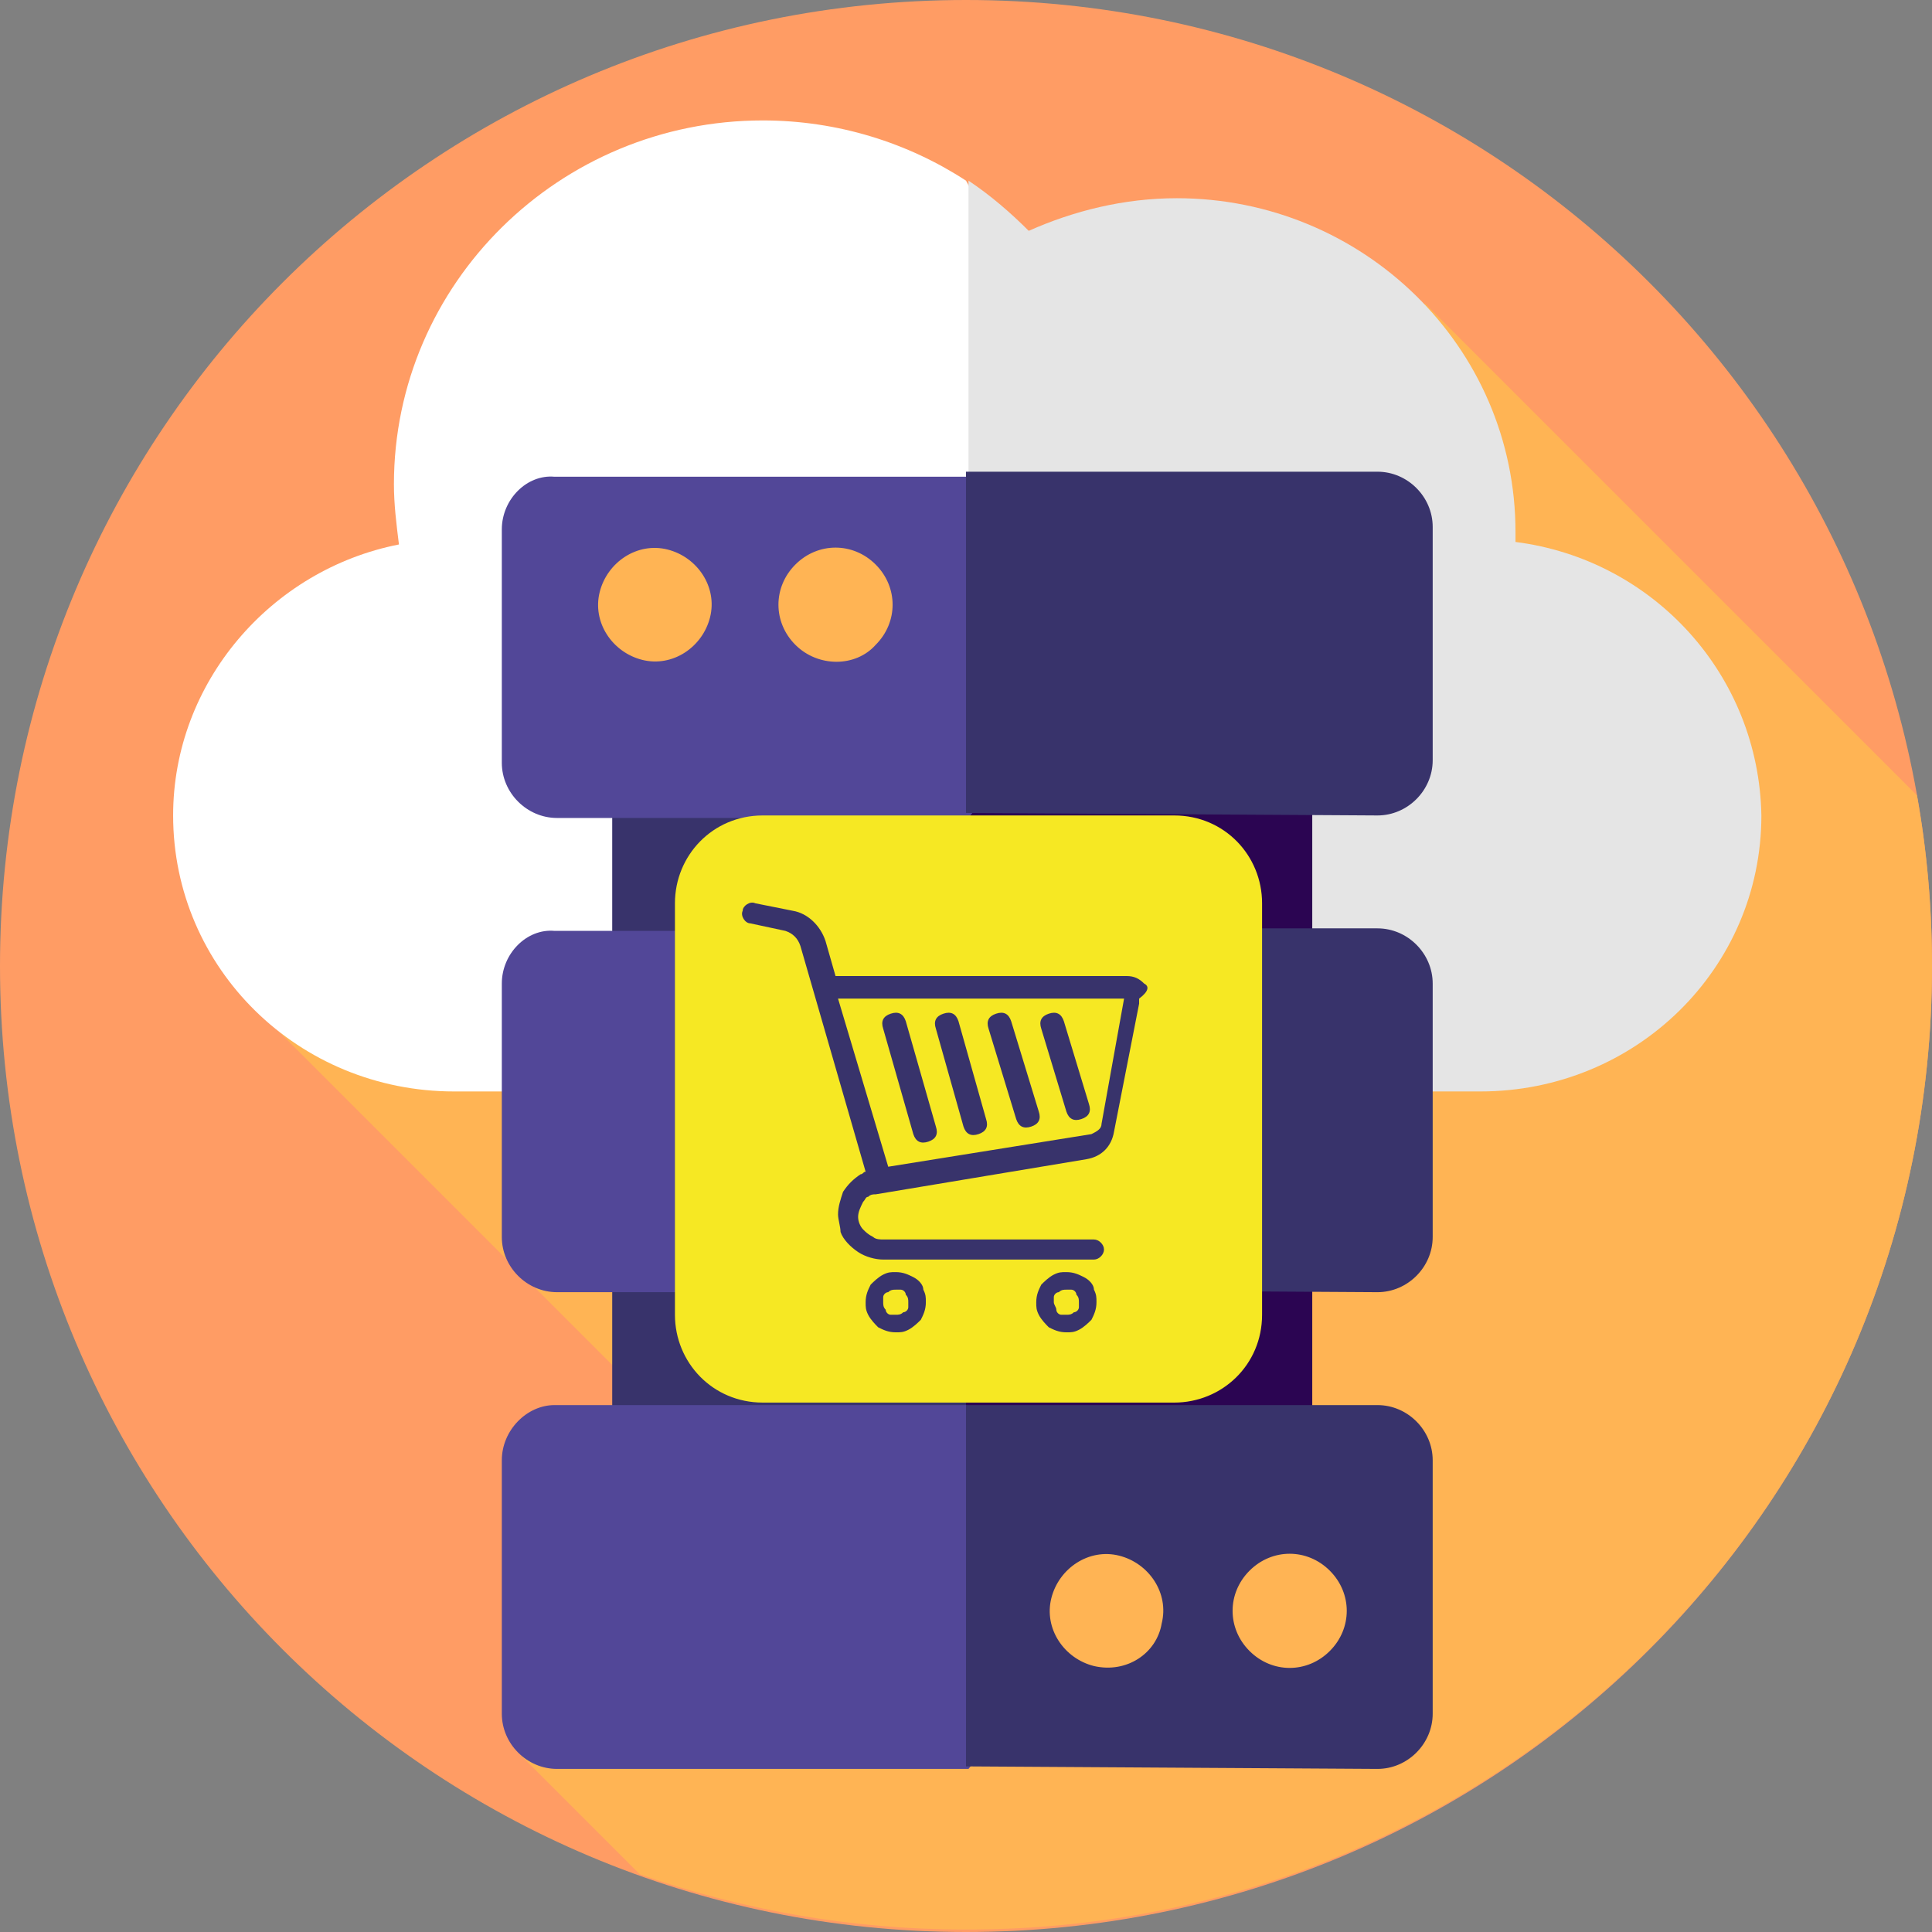
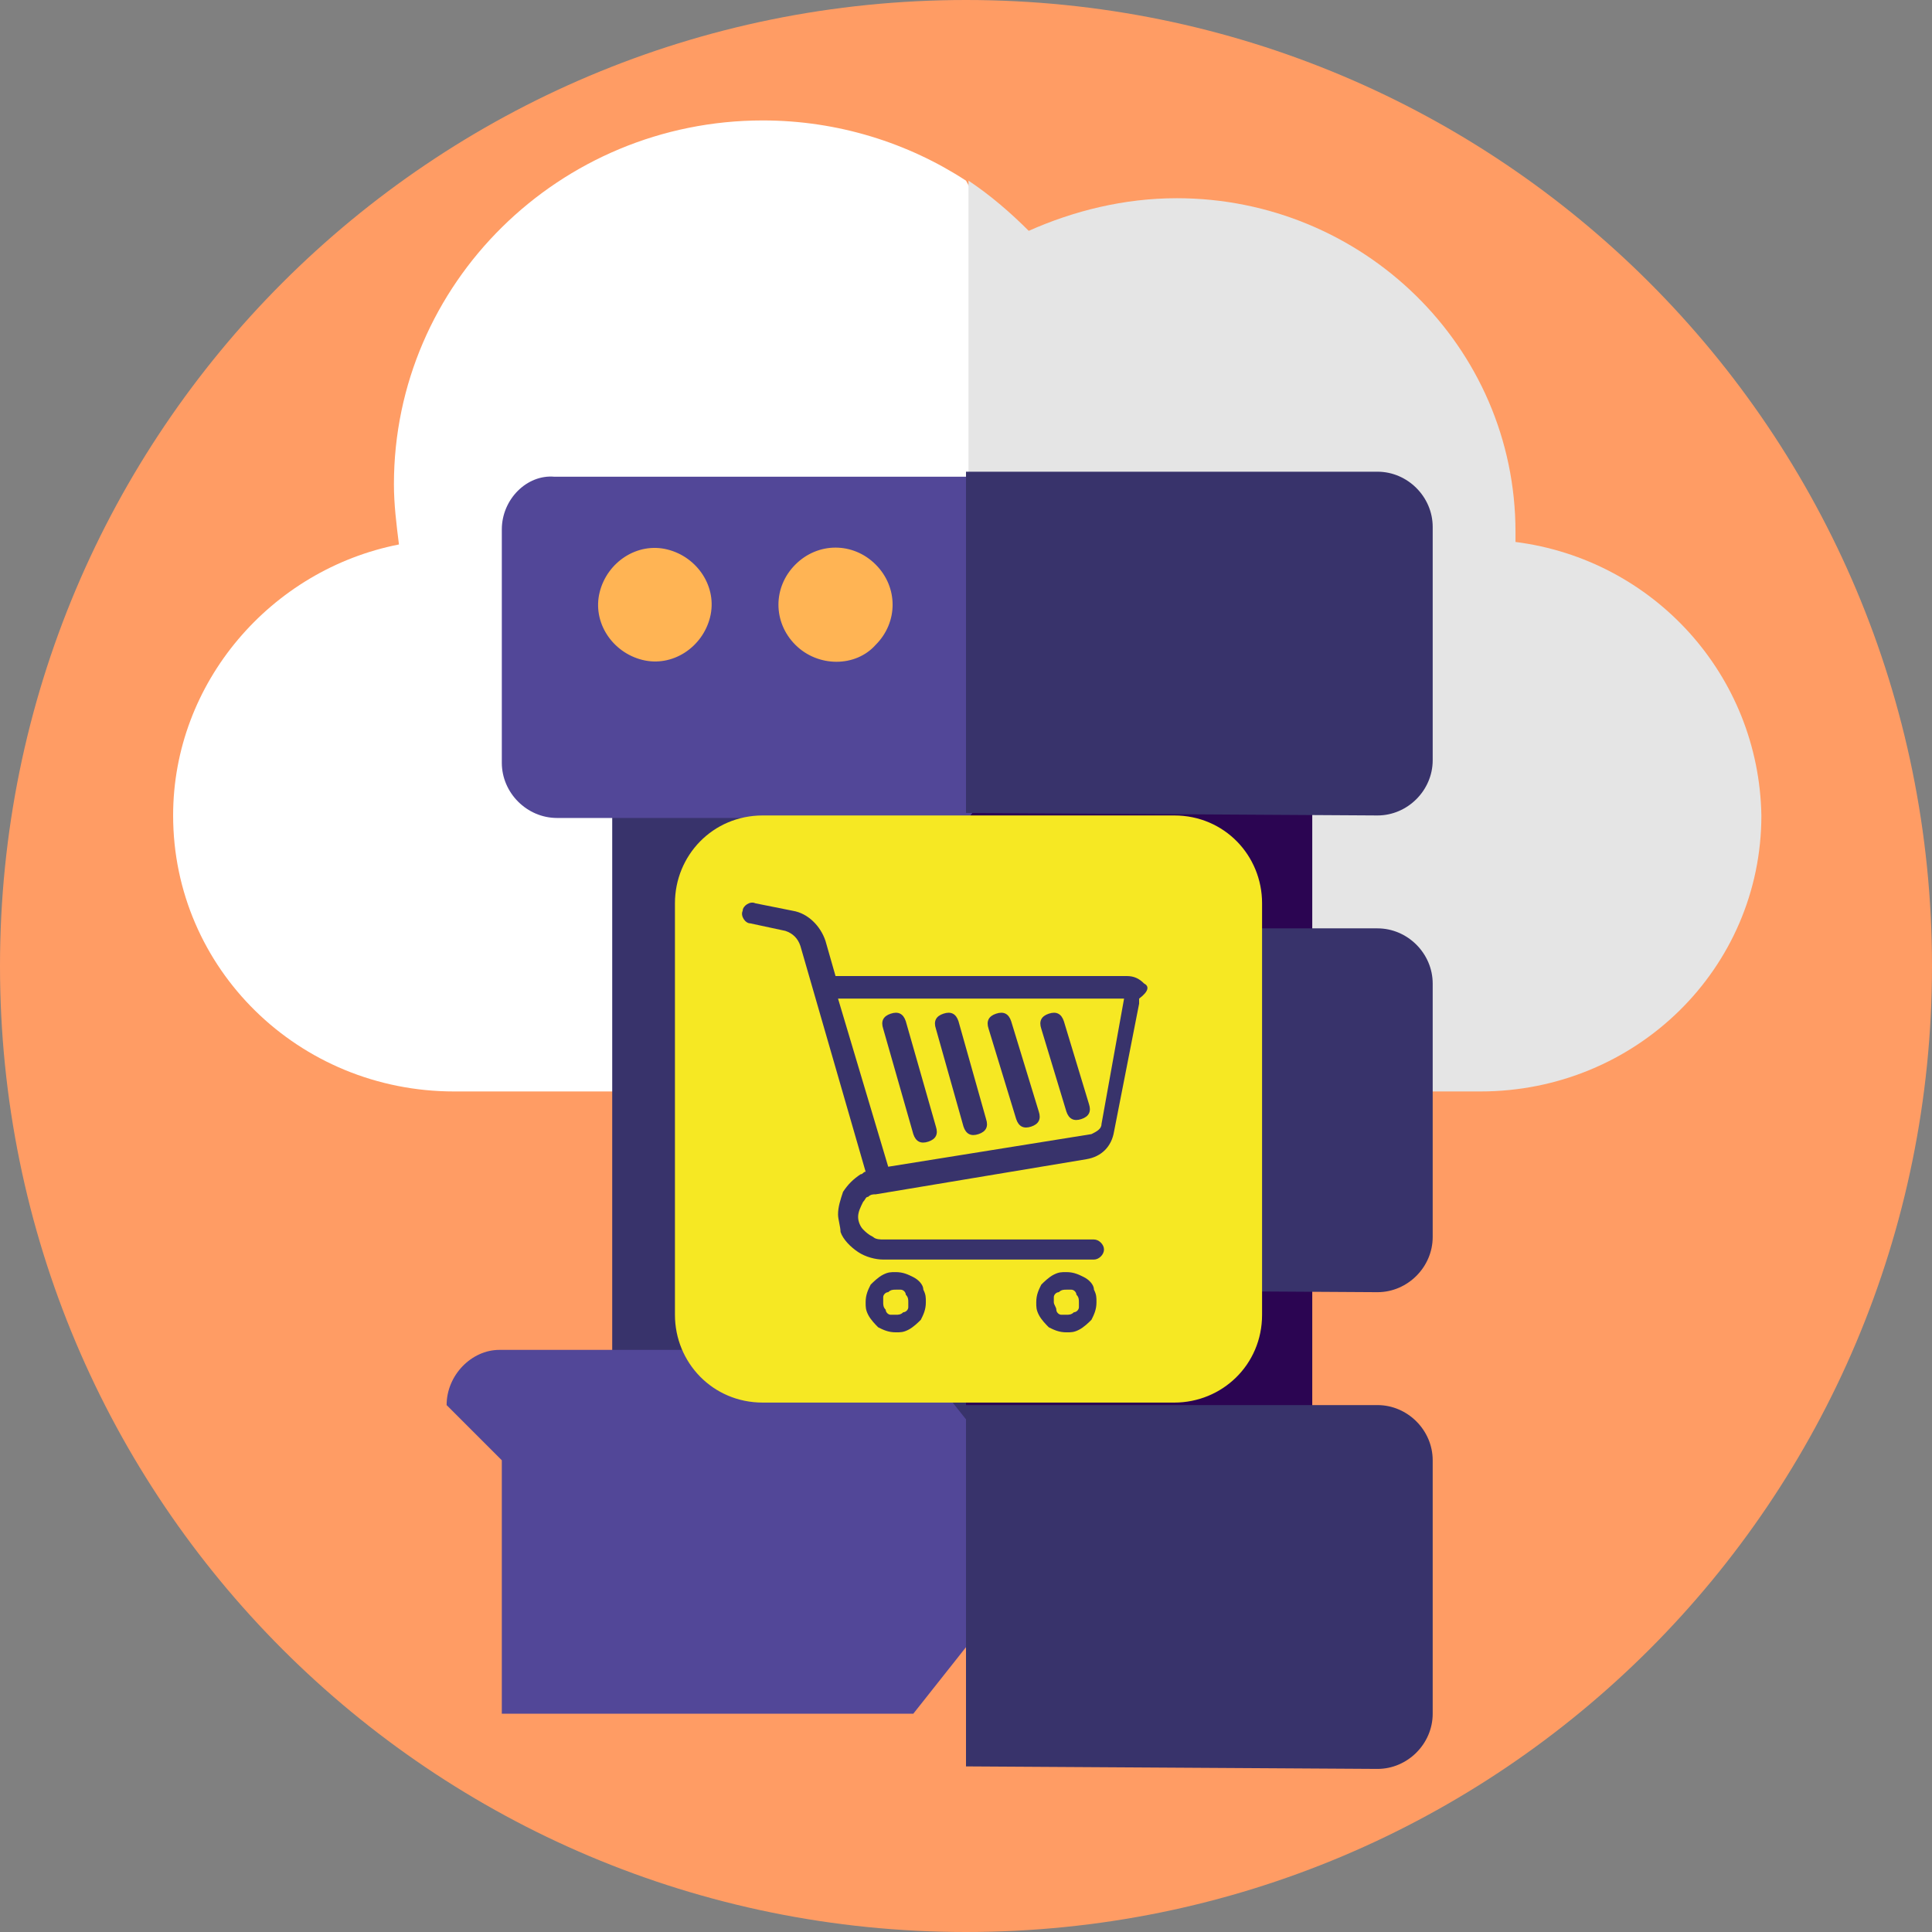
<svg xmlns="http://www.w3.org/2000/svg" enable-background="new 0 0 77 77" viewBox="0 0 77 77">
  <rect x="0" y="0" width="77" height="77" fill="#808080" stroke="none" />
  <path d="m38.5 77c21.3 0 38.5-17.2 38.5-38.5s-17.2-38.5-38.5-38.5-38.5 17.2-38.5 38.5 17.2 38.5 38.5 38.5z" fill="#ff9c64" />
-   <path d="m76.4 31.7-19.6-19.6-46.7 28 16.4 16.4-6 13.2 5 5c4 1.4 8.4 2.2 12.9 2.2 21.4.1 38.6-17.1 38.6-38.4 0-2.3-.2-4.6-.6-6.8z" fill="#ffb454" />
  <path d="m30.4 4.8c-8.1 0-14.7 6.5-14.7 14.5 0 .8.1 1.6.2 2.4-5.1 1-9 5.5-9 10.8 0 6.1 5 11 11.2 11h20.4l12.6-13.5-12.6-22.8c-2.3-1.5-5.1-2.4-8.1-2.4z" fill="#fff" />
  <path d="m60.4 21.6v-.4c0-7.4-6.1-13.3-13.5-13.3-2.1 0-4.1.5-5.9 1.3-.7-.7-1.5-1.4-2.4-2v36.3h20.4c6.2 0 11.2-4.9 11.2-11-.1-5.6-4.3-10.2-9.8-10.9z" fill="#e5e5e5" />
  <path d="m24.4 28v32.6h14.1l11.8-16.3-11.8-16.3z" fill="#38336b" />
  <path d="m38.5 28h13.8v32.6h-13.8z" fill="#2b0552" />
  <path d="m20 21.1v9.3c0 1.2 1 2.2 2.2 2.2h16.4l5.2-6.8-5.2-6.8h-16.5c-1.1-.1-2.1.9-2.1 2.1z" fill="#524798" />
  <path d="m54.9 32.5c1.2 0 2.2-1 2.2-2.2v-9.3c0-1.2-1-2.2-2.2-2.2h-16.4v13.6z" fill="#38336b" />
-   <path d="m20 39.2v10.1c0 1.2 1 2.2 2.2 2.2h16.4l6-7.2-6-7.2h-16.5c-1.1-.1-2.1.9-2.1 2.1z" fill="#524798" />
  <path d="m54.9 51.5c1.2 0 2.2-1 2.2-2.2v-10.1c0-1.2-1-2.2-2.2-2.2h-16.4v14.4z" fill="#38336b" />
  <path d="m28.3 24.6c.3-1.2-.5-2.4-1.7-2.7s-2.4.5-2.7 1.7.5 2.4 1.7 2.7 2.4-.5 2.7-1.7zm6.6 1.1c.9-.9.9-2.3 0-3.2s-2.3-.9-3.2 0-.9 2.3 0 3.2 2.4.9 3.2 0z" fill="#ffb454" />
-   <path d="m20 58.2v10.1c0 1.2 1 2.2 2.2 2.2h16.4l5.7-7.2-5.8-7.3h-16.4c-1.1 0-2.1 1-2.1 2.2z" fill="#524798" />
+   <path d="m20 58.2v10.1h16.4l5.7-7.2-5.8-7.3h-16.4c-1.1 0-2.1 1-2.1 2.2z" fill="#524798" />
  <path d="m54.9 70.5c1.2 0 2.2-1 2.2-2.2v-10.1c0-1.2-1-2.2-2.2-2.2h-16.4v14.4z" fill="#38336b" />
  <path d="m30.4 32.5h16.4c2 0 3.5 1.6 3.5 3.5v16.4c0 2-1.6 3.5-3.5 3.5h-16.4c-2 0-3.5-1.6-3.5-3.5v-16.4c0-1.9 1.5-3.5 3.5-3.5z" fill="#f6e823" />
-   <path d="m46.3 64.7c.3-1.2-.5-2.4-1.7-2.7s-2.4.5-2.7 1.7.5 2.4 1.7 2.7c1.3.3 2.5-.5 2.7-1.7zm6.7 1.1c.9-.9.9-2.3 0-3.2s-2.3-.9-3.2 0-.9 2.3 0 3.2 2.3.9 3.2 0z" fill="#ffb454" />
  <g fill="#38336b">
    <path d="m45.6 39.2c-.2-.2-.4-.3-.7-.3h-11.6l-.4-1.4c-.2-.6-.7-1.1-1.3-1.2l-1.5-.3c-.2-.1-.5.1-.5.3-.1.2.1.5.3.5l1.4.3c.3.1.5.3.6.6l2.6 9c-.1 0-.1.1-.2.1-.3.2-.5.4-.7.7-.1.3-.2.6-.2.9 0 .2.1.5.1.7.1.3.4.6.7.8s.7.3 1 .3h8.4c.2 0 .4-.2.4-.4s-.2-.4-.4-.4h-8.4c-.1 0-.3 0-.4-.1-.2-.1-.3-.2-.4-.3s-.2-.3-.2-.5.1-.4.2-.6c.1-.1.1-.2.2-.2.1-.1.2-.1.3-.1l8.4-1.4c.6-.1 1-.5 1.1-1.1l1-5.1v-.2c.4-.3.4-.5.2-.6zm-1.7 5.6c0 .2-.2.3-.4.4l-8.1 1.3-2-6.7h11.4zm-7.5 6.1c-.2-.1-.4-.2-.7-.2-.2 0-.3 0-.5.1s-.4.3-.5.4c-.1.2-.2.4-.2.7 0 .2 0 .3.1.5s.3.4.4.5c.2.1.4.2.7.2.2 0 .3 0 .5-.1s.4-.3.5-.4c.1-.2.2-.4.2-.7 0-.2 0-.3-.1-.5 0-.2-.2-.4-.4-.5zm-.2 1.2c0 .1-.1.2-.2.2-.1.1-.2.1-.3.1h-.2c-.1 0-.2-.1-.2-.2-.1-.1-.1-.2-.1-.3v-.2c0-.1.1-.2.2-.2.1-.1.2-.1.3-.1h.2c.1 0 .2.1.2.2.1.1.1.2.1.3zm7-1.2c-.2-.1-.4-.2-.7-.2-.2 0-.3 0-.5.1s-.4.3-.5.4c-.1.2-.2.4-.2.7 0 .2 0 .3.1.5s.3.4.4.5c.2.1.4.2.7.2.2 0 .3 0 .5-.1s.4-.3.5-.4c.1-.2.2-.4.2-.7 0-.2 0-.3-.1-.5 0-.2-.2-.4-.4-.5zm-.2 1.2c0 .1-.1.2-.2.2-.1.1-.2.1-.3.1h-.2c-.1 0-.2-.1-.2-.2s-.1-.2-.1-.3v-.2c0-.1.1-.2.2-.2.1-.1.2-.1.3-.1h.2c.1 0 .2.1.2.2.1.1.1.2.1.3z" />
    <path d="m36.1 40.7c-.1-.3-.3-.4-.6-.3s-.4.3-.3.6l1.2 4.2c.1.3.3.4.6.3s.4-.3.3-.6zm2.1 0c-.1-.3-.3-.4-.6-.3s-.4.3-.3.6l1.1 3.9c.1.3.3.4.6.3s.4-.3.3-.6zm2.1 0c-.1-.3-.3-.4-.6-.3s-.4.3-.3.6l1.1 3.6c.1.3.3.4.6.3s.4-.3.3-.6zm2.1 0c-.1-.3-.3-.4-.6-.3s-.4.3-.3.6l1 3.3c.1.3.3.4.6.3s.4-.3.3-.6z" />
  </g>
</svg>